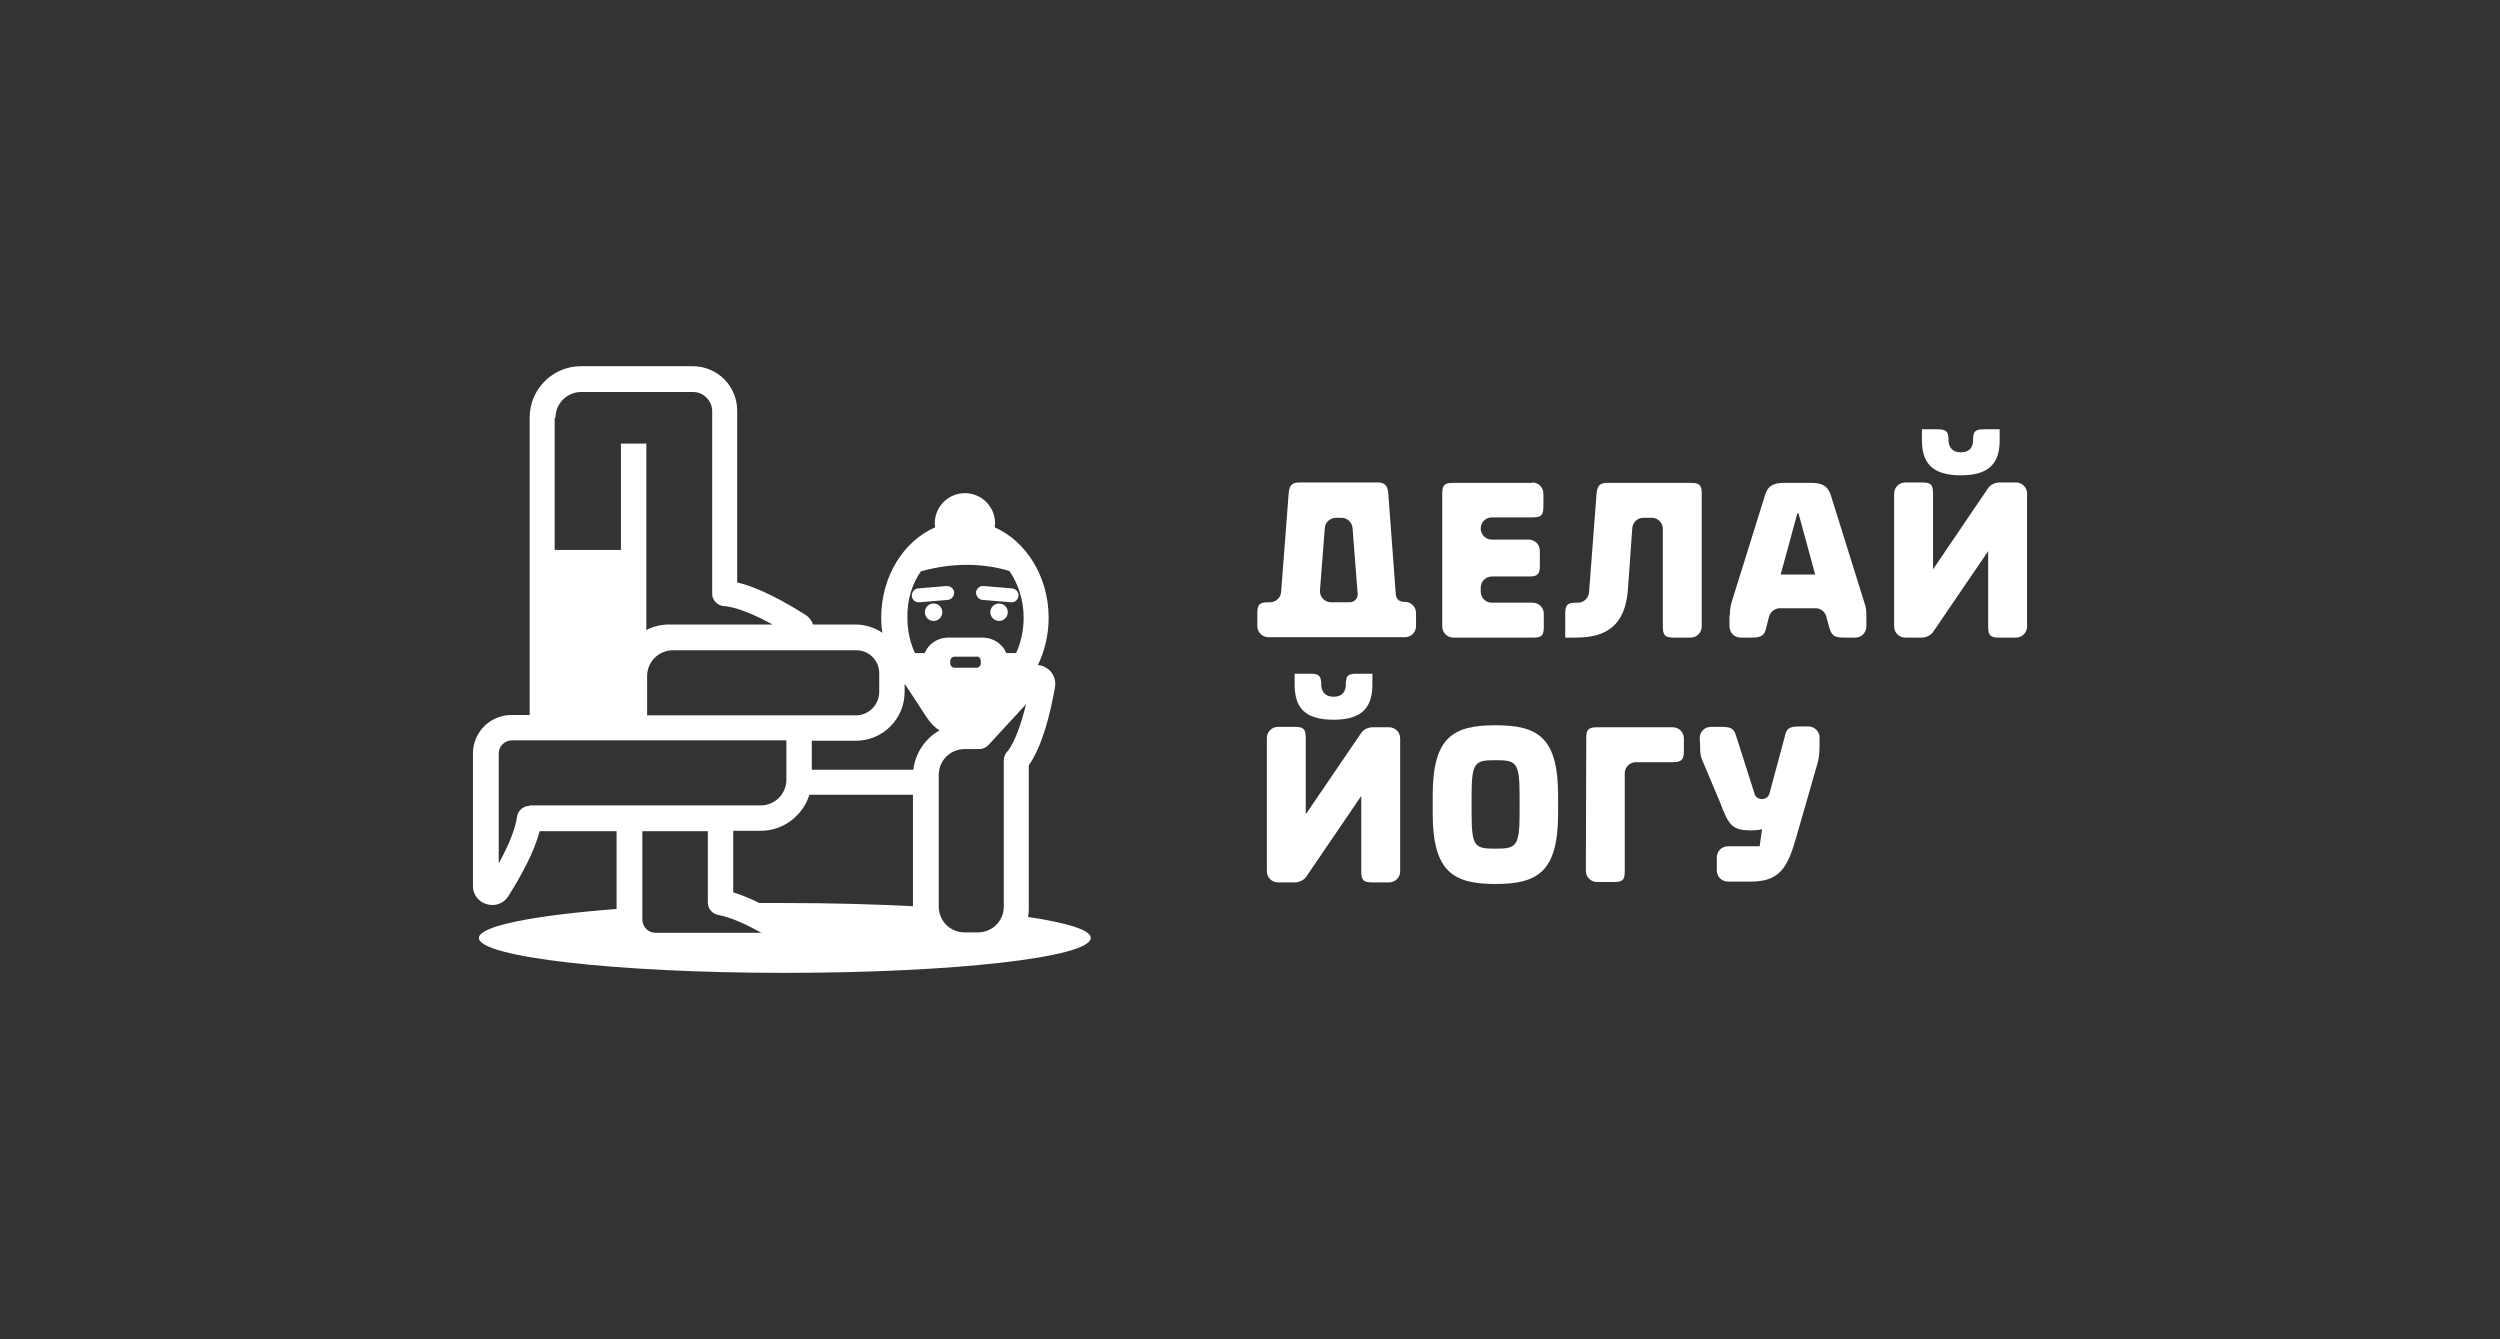
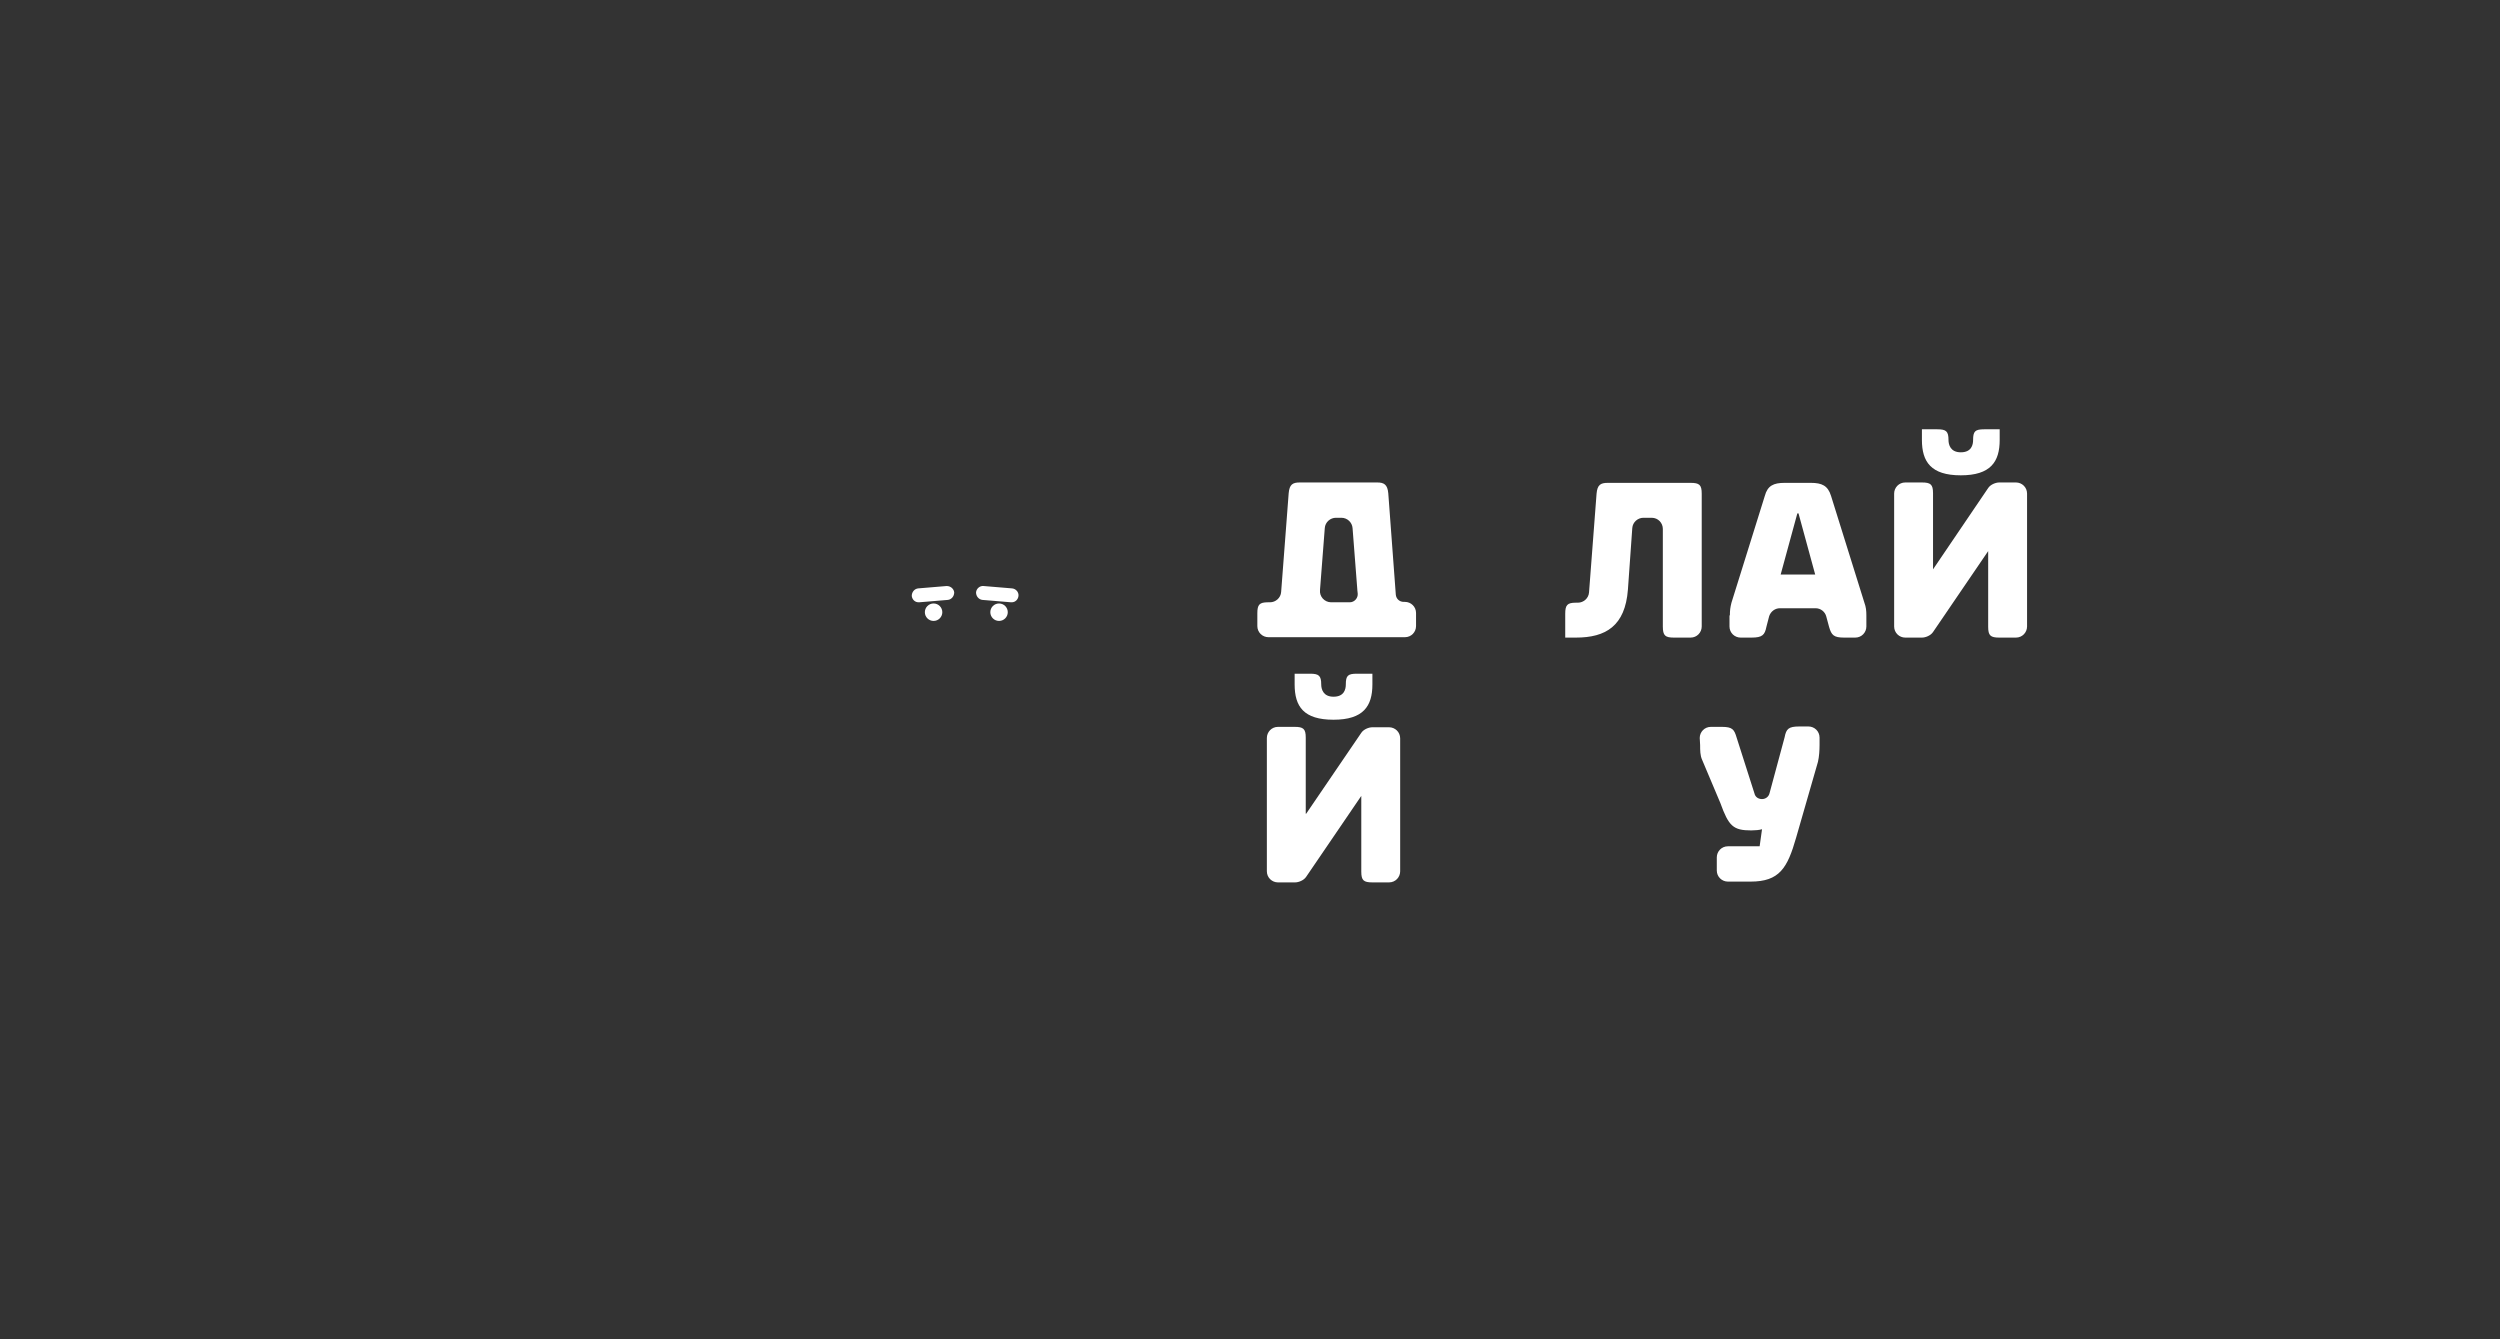
<svg xmlns="http://www.w3.org/2000/svg" version="1.1" id="Слой_1" x="0px" y="0px" viewBox="0 0 630.1 337.5" style="enable-background:new 0 0 630.1 337.5;" xml:space="preserve">
  <rect x="0" y="0" width="630.1" height="337.5" fill="#333333" stroke="none" />
  <style type="text/css">
	.st0{fill:#FFFFFF;}
</style>
  <g>
    <g>
      <path class="st0" d="M319.7,160.6c-1.5,0-2.8-1.2-2.8-2.8v-3.2c0-2.2,0.5-2.8,2.7-2.8h0.5c1.4,0,2.7-1.1,2.8-2.6l1.9-24.9    c0.2-2.2,1-2.7,2.8-2.7h19.5c1.7,0,2.6,0.5,2.8,2.7l1.9,25.6c0.1,1,0.9,1.8,2,1.8h0.3c1.5,0,2.8,1.2,2.8,2.8v3.3    c0,1.5-1.2,2.8-2.8,2.8H319.7z M332.7,148.6v0.1c-0.2,1.6,1.1,3.1,2.8,3.1h4.7c1.2,0,2.1-1.1,2-2.2l-0.1-0.9v-0.1l-1.2-15.5    c-0.1-1.4-1.3-2.6-2.8-2.6h-1.4c-1.4,0-2.7,1.1-2.8,2.6L332.7,148.6z" />
-       <path class="st0" d="M386.2,121.6c1.5,0,2.8,1.2,2.8,2.8v3.2c0,2.2-0.5,2.8-2.7,2.8H376c-1.5,0-2.8,1.2-2.8,2.8l0,0    c0,1.5,1.2,2.8,2.8,2.8h9.3c1.5,0,2.8,1.2,2.8,2.8v3.8c0,2.2-0.6,2.7-2.8,2.7H376c-1.5,0-2.8,1.2-2.8,2.8v1c0,1.5,1.2,2.8,2.8,2.8    h10.3c1.5,0,2.8,1.2,2.8,2.8v3.2c0,2.3-0.5,2.8-2.7,2.8h-20.1c-1.5,0-2.8-1.2-2.8-2.8v-33.5c0-2.2,0.6-2.7,2.8-2.7h19.9V121.6z" />
      <path class="st0" d="M410.3,148.6c-0.7,9.2-5.6,12.1-13.1,12.1h-2.7v-6c0-2.2,0.5-2.8,2.7-2.8h0.5c1.4,0,2.7-1.1,2.8-2.6l1.9-24.9    c0.2-2.2,1-2.7,2.8-2.7h20.9c2.2,0,2.8,0.5,2.8,2.7v33.5c0,1.5-1.2,2.8-2.8,2.8h-4.2c-2.2,0-2.8-0.5-2.8-2.8v-24.6    c0-1.5-1.2-2.8-2.8-2.8h-2.1c-1.4,0-2.7,1.1-2.8,2.6L410.3,148.6z" />
      <path class="st0" d="M436,155.1c0-1.3,0.1-2,0.4-3.2l8.4-26.9c0.7-2.6,2.2-3.3,5-3.3h6.6c2.8,0,4.3,0.7,5.1,3.3l8.4,26.9    c0.4,1.1,0.5,2,0.5,3.2v2.8c0,1.5-1.2,2.8-2.8,2.8h-2.8c-2.6,0-3.2-0.6-3.8-2.7l-0.7-2.6c-0.3-1.2-1.4-2.1-2.7-2.1h-9    c-1.2,0-2.3,0.8-2.7,2l-0.7,2.7c-0.4,2-1,2.7-3.7,2.7h-2.8c-1.5,0-2.8-1.2-2.8-2.8v-2.8H436z M457.5,144.8l-4.2-15.4H453    l-4.2,15.4H457.5z" />
      <path class="st0" d="M487.2,143.5l13.9-20.5c0.6-0.9,1.9-1.4,2.8-1.4h4.2c1.5,0,2.8,1.2,2.8,2.8v33.5c0,1.5-1.2,2.8-2.8,2.8h-4.2    c-2.2,0-2.8-0.5-2.8-2.7v-19.1l-13.9,20.4c-0.6,0.9-1.9,1.4-2.8,1.4h-4.2c-1.5,0-2.8-1.2-2.8-2.8v-33.5c0-1.5,1.2-2.8,2.8-2.8h4.2    c2.2,0,2.8,0.5,2.8,2.7V143.5z M484.4,110.9v-2.7h3.9c2.2,0,2.8,0.5,2.8,2.7c0,1.2,0.5,3.1,3.1,3.1c2.7,0,3.1-1.9,3.1-3.1    c0-2.2,0.5-2.7,2.8-2.7h3.9v2.7c0,5.5-2.3,8.9-9.8,8.9S484.4,116.4,484.4,110.9z" />
      <path class="st0" d="M329.2,205.1l13.9-20.4c0.6-0.9,1.9-1.4,2.8-1.4h4.2c1.5,0,2.8,1.2,2.8,2.8v33.5c0,1.5-1.2,2.8-2.8,2.8h-4.2    c-2.2,0-2.8-0.5-2.8-2.7v-19.1L329.2,221c-0.6,0.9-1.9,1.4-2.8,1.4h-4.3c-1.5,0-2.8-1.2-2.8-2.8V186c0-1.5,1.2-2.8,2.8-2.8h4.2    c2.2,0,2.8,0.5,2.8,2.7v19.2H329.2z M326.3,172.5v-2.7h3.9c2.2,0,2.8,0.5,2.8,2.7c0,1.2,0.5,3.1,3.1,3.1c2.7,0,3.1-1.9,3.1-3.1    c0-2.2,0.5-2.7,2.8-2.7h3.9v2.7c0,5.5-2.3,8.9-9.8,8.9S326.3,178.1,326.3,172.5z" />
-       <path class="st0" d="M392.7,200.5v4.6c0,14.7-5.2,17.7-15.8,17.7c-10.5,0-15.8-3-15.8-17.7v-4.6c0-14.8,5.2-17.7,15.8-17.7    S392.7,185.7,392.7,200.5z M383,200.5c0-8.5-0.9-8.9-6.1-8.9c-5.1,0-6,0.4-6,8.9v4.6c0,8.4,0.9,8.8,6,8.8s6.1-0.4,6.1-8.8V200.5z" />
-       <path class="st0" d="M399.8,186c0-2.2,0.6-2.7,2.8-2.7h19c1.5,0,2.8,1.2,2.8,2.8v3.2c0,2.2-0.6,2.8-2.8,2.8h-9.3    c-1.5,0-2.8,1.2-2.8,2.8v24.7c0,2.2-0.5,2.7-2.8,2.7h-4.2c-1.5,0-2.8-1.2-2.8-2.8L399.8,186L399.8,186z" />
      <path class="st0" d="M428.4,186c0-1.5,1.2-2.8,2.8-2.8h2.8c2.7,0,3.1,0.7,3.7,2.7l4.5,14.1c0.2,0.9,1,1.4,1.9,1.4l0,0    c0.9,0,1.7-0.6,1.9-1.5l3.8-14.1c0.4-2.1,1-2.7,3.7-2.7h2.3c1.5,0,2.8,1.2,2.8,2.8v1.9c0,1.3-0.1,2.9-0.4,4.2l-5.5,19.1    c-2.2,7.7-4.2,11.1-11.5,11.1h-5.7c-1.5,0-2.8-1.2-2.8-2.8v-3.3c0-1.5,1.2-2.8,2.8-2.8h8l0.6-4.3c-0.6,0.2-1.8,0.3-2.7,0.3    c-4.6,0-5.7-1.1-7.8-6.9l-4.6-10.9c-0.5-1.1-0.5-2.4-0.5-3.7L428.4,186L428.4,186z" />
    </g>
    <g>
      <path class="st0" d="M247.6,151.2l7.2,0.6c0.1,0,0.1,0,0.2,0c0.9,0,1.6-0.7,1.7-1.6c0.1-0.9-0.6-1.8-1.6-1.9l-7.2-0.6    c-0.9-0.1-1.8,0.6-1.9,1.6C246,150.3,246.7,151.1,247.6,151.2z" />
      <path class="st0" d="M231.7,151.8l7.2-0.6c0.9-0.1,1.6-0.9,1.6-1.9c-0.1-0.9-0.9-1.6-1.9-1.6l-7.2,0.6c-0.9,0.1-1.6,0.9-1.6,1.9    c0.1,0.9,0.8,1.6,1.7,1.6C231.6,151.8,231.7,151.8,231.7,151.8z" />
      <circle class="st0" cx="251.8" cy="154.3" r="2.2" />
      <circle class="st0" cx="235.3" cy="154.3" r="2.2" />
-       <path class="st0" d="M259.1,231.1c0.2-0.8,0.2-1.6,0.2-2.5v-35.7c3.5-5,5.5-13.4,6.6-19.7c0.4-2.1-0.7-4.2-2.6-5.1    c-0.5-0.3-1.1-0.4-1.7-0.5c1.7-3.5,2.7-7.6,2.7-11.9c0-10.4-5.7-19.3-13.6-22.8c0-0.3,0.1-0.6,0.1-1c0-4.2-3.4-7.6-7.6-7.6    s-7.6,3.4-7.6,7.6c0,0.3,0.1,0.6,0.1,1c-8,3.5-13.6,12.4-13.6,22.8c0,1.3,0.1,2.6,0.3,3.8c-1.9-1.3-4.3-2.1-6.8-2.1h-10.7    c-0.3-1-1-1.9-2-2.5c-4.9-3.1-11.5-6.8-17.1-8.1v-43.3c0-6.2-5-11.2-11.2-11.2h-28.2c-7.1,0-12.9,5.8-12.9,12.9v75h-4.6    c-5.3,0-9.7,4.3-9.7,9.7v33.4c0,2.2,1.4,4,3.5,4.6c0.5,0.1,0.9,0.2,1.4,0.2c1.6,0,3.1-0.8,4-2.2c2.9-4.6,6.5-10.9,7.9-16.4h19.4    v19.6c-20.9,1.6-34.7,4.3-34.7,7.3c0,4.8,34.5,8.8,77.1,8.8c42.6,0,77.1-3.9,77.1-8.8C275,234.4,269,232.6,259.1,231.1z     M232.1,144c4.9-1.4,13.3-2.8,22.3-0.1c2.2,3.2,3.6,7.3,3.6,11.8c0,3.2-0.7,6.3-1.9,8.9h-2.5v-0.1c-1-2.3-3.4-3.8-5.9-3.8H239    c-2.6,0-4.9,1.5-5.9,3.8v0.1h-2.5c-1.2-2.6-1.9-5.7-1.9-8.9C228.6,151.2,229.9,147.1,232.1,144z M247.2,166.6v0.6    c0,0.6-0.5,1.1-1.1,1.1h-5.5c-0.6,0-1.1-0.5-1.1-1.1v-0.6c0-0.6,0.5-1.1,1.1-1.1h5.5C246.7,165.4,247.2,165.9,247.2,166.6z     M215.7,163.9L215.7,163.9c3.2-0.1,5.9,2.5,5.9,5.8v4.7c0,3.2-2.6,5.9-5.9,5.9h-52.6v-9.9c0-3.6,2.9-6.5,6.5-6.5H215.7z     M139.8,105.3h0.2c0-3.6,2.9-6.5,6.5-6.5h28.2c2.6,0,4.8,2.2,4.8,4.8v46.1c0,1.2,0.8,2.3,1.9,2.8c0.5,0.2,1,0.3,1.6,0.3    c2.9,0.4,7,2,11.7,4.6h-25.2h-0.9c-2,0-4,0.5-5.7,1.4v-47h-6.4v26.8h-16.7V105.3z M133.5,203v0.1c-1.6,0-3,1.2-3.2,2.8    c-0.4,2.9-2,7-4.6,11.7v-27.7c0-1.8,1.5-3.3,3.3-3.3h69.2v9.9c0,3.6-2.9,6.5-6.5,6.5H133.5z M165.2,235.1c-1.8,0-3.3-1.5-3.3-3.3    v-22.3h16.5v18c0,1.5,1.1,2.8,2.6,3.1c3.3,0.6,7.3,2.5,10.9,4.5H165.2z M230.1,228.4c-9.8-0.5-20.7-0.8-32.2-0.8    c-2.2,0-4.4,0-6.5,0c-2.2-1.1-4.4-2-6.6-2.7v-15.5h6.9c5.8,0,10.7-3.9,12.3-9.1h26.1V228.4z M230.2,194h-25.6v-7.3h11.1    c6.8,0,12.3-5.5,12.3-12.3v-2c0.1,0.1,0.1,0.2,0.2,0.2l5.3,8.1c0.9,1.4,2,2.6,3.3,3.4C233.2,186.1,230.7,189.8,230.2,194z     M254.1,189.2c-0.7,0.6-1.1,1.5-1.1,2.4v36.9c0,3.6-2.9,6.5-6.5,6.5h-3.4c-3.6,0-6.5-2.9-6.5-6.5v-33.2c0-3.6,2.9-6.5,6.5-6.5h3.7    c0.9,0,1.7-0.4,2.3-1l9.5-10.3C257.3,182.8,255.8,186.8,254.1,189.2z" />
    </g>
  </g>
</svg>